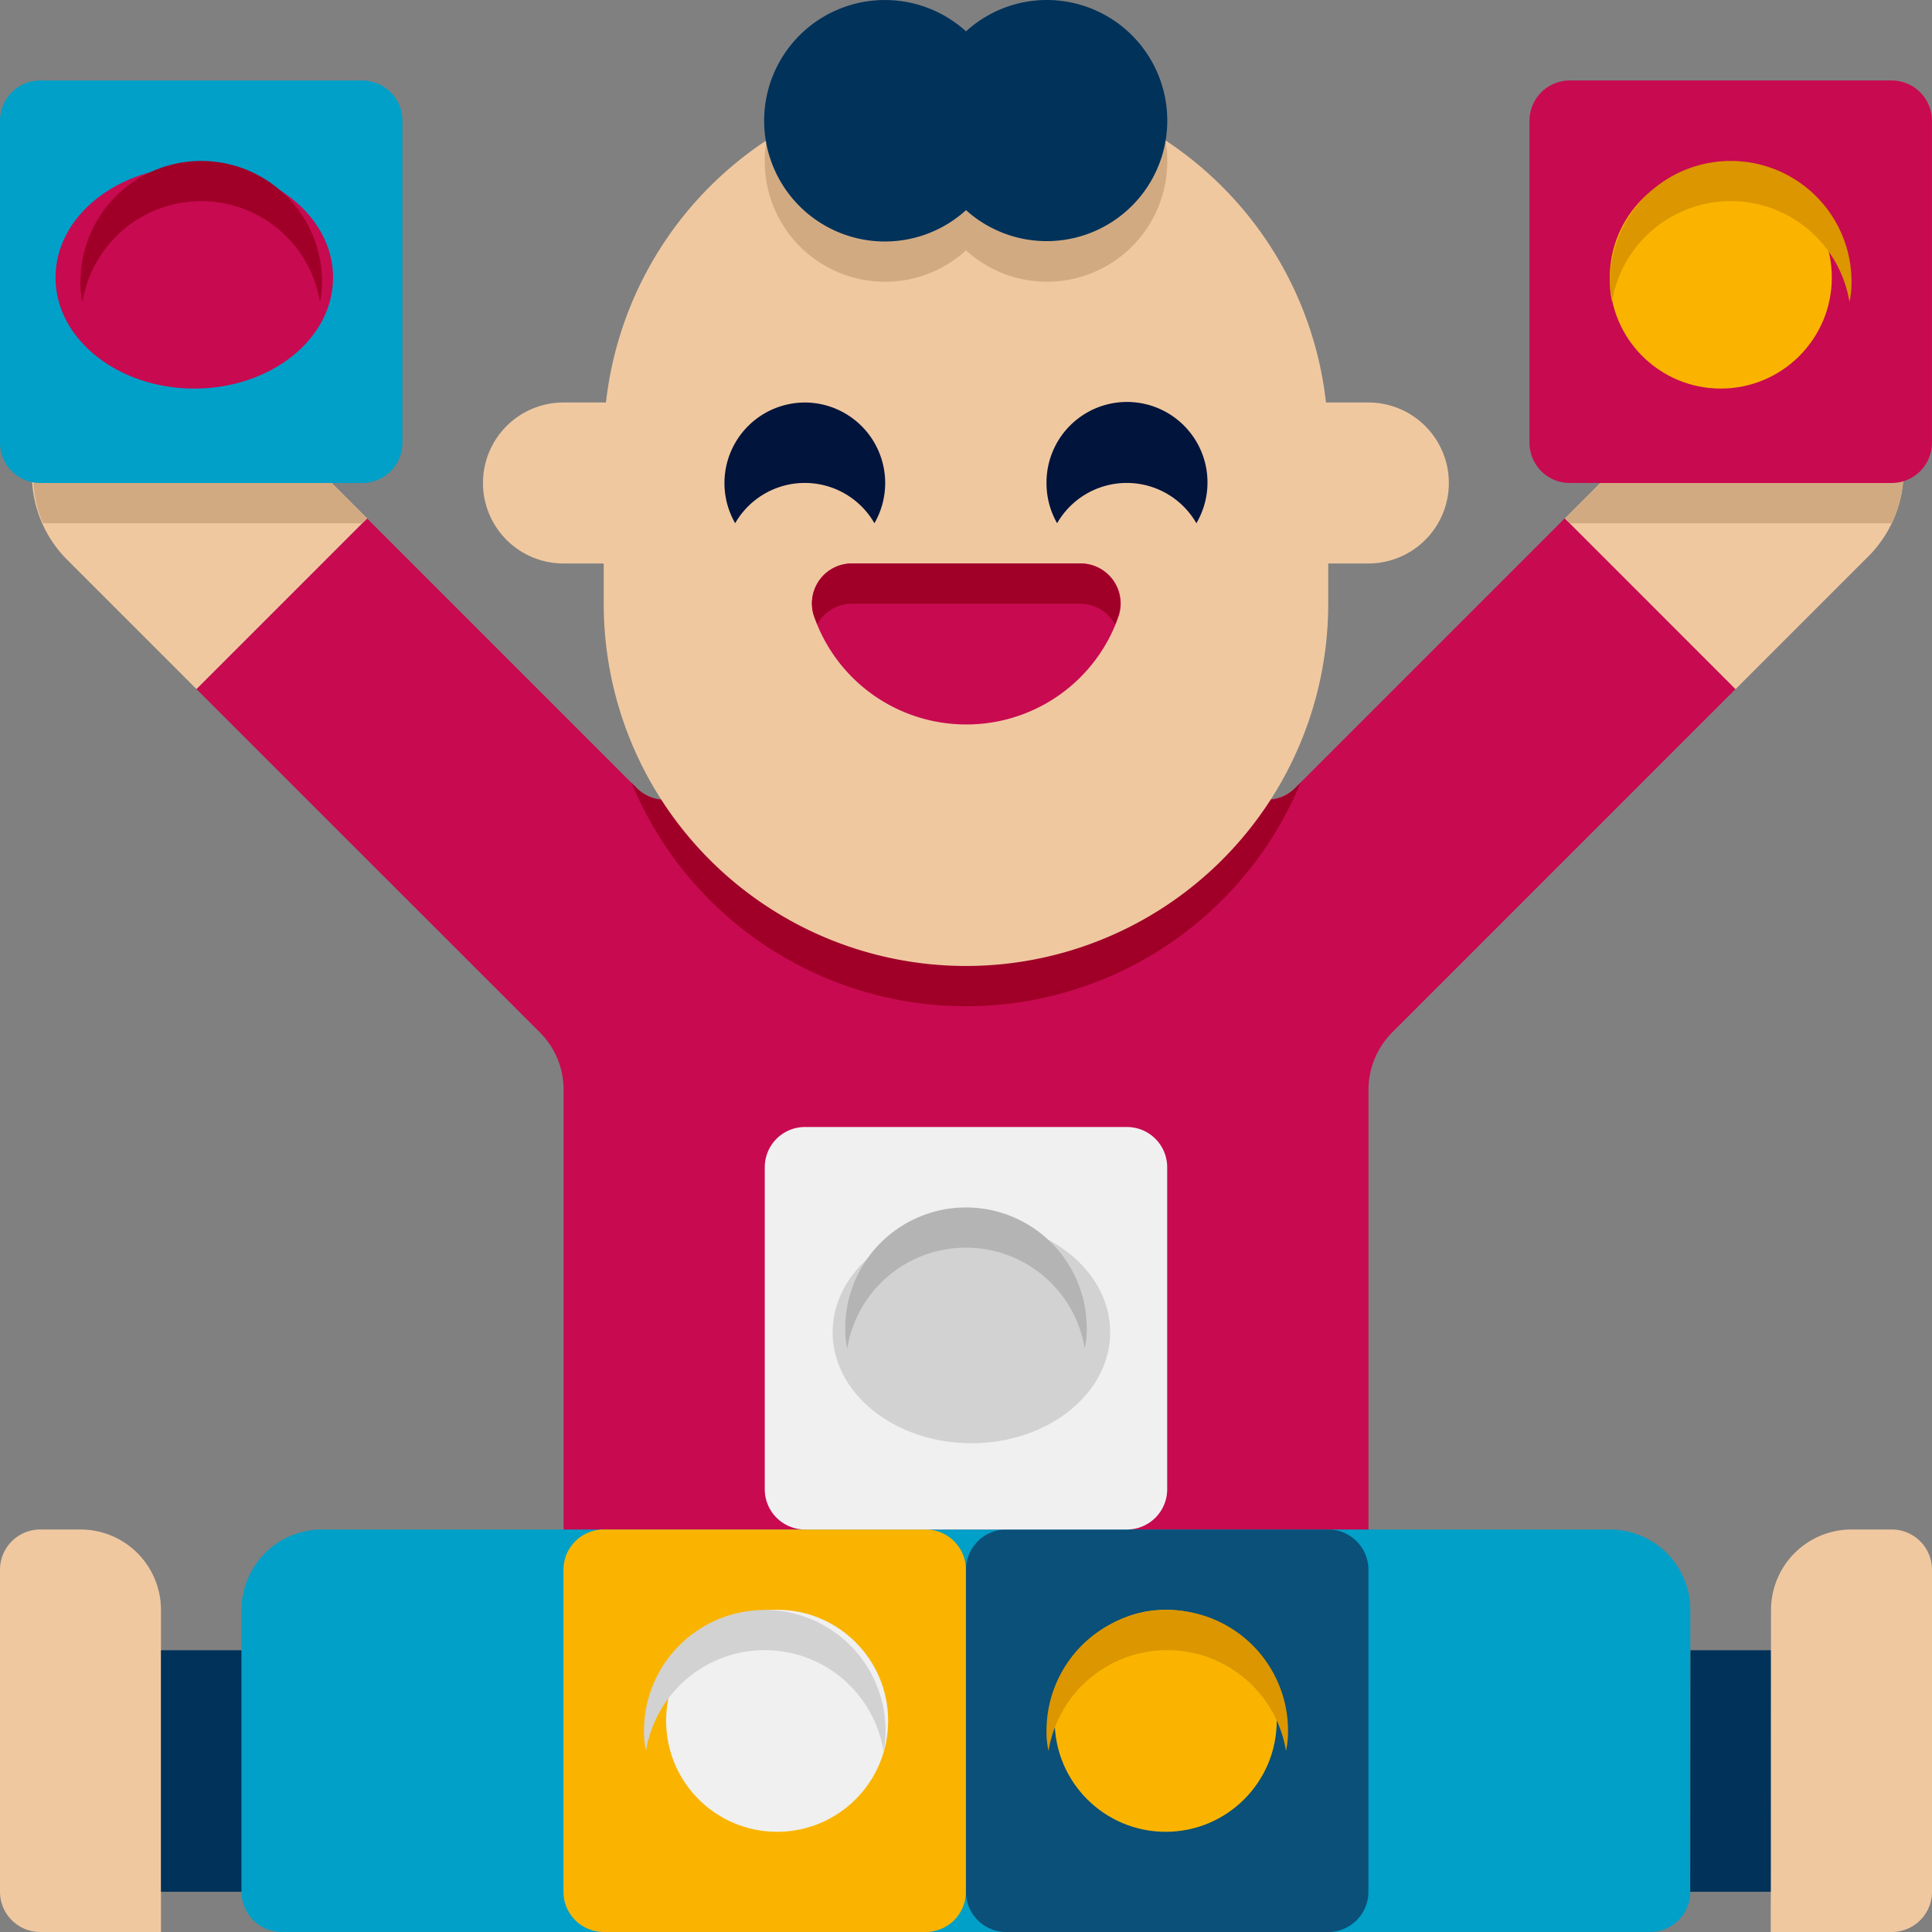
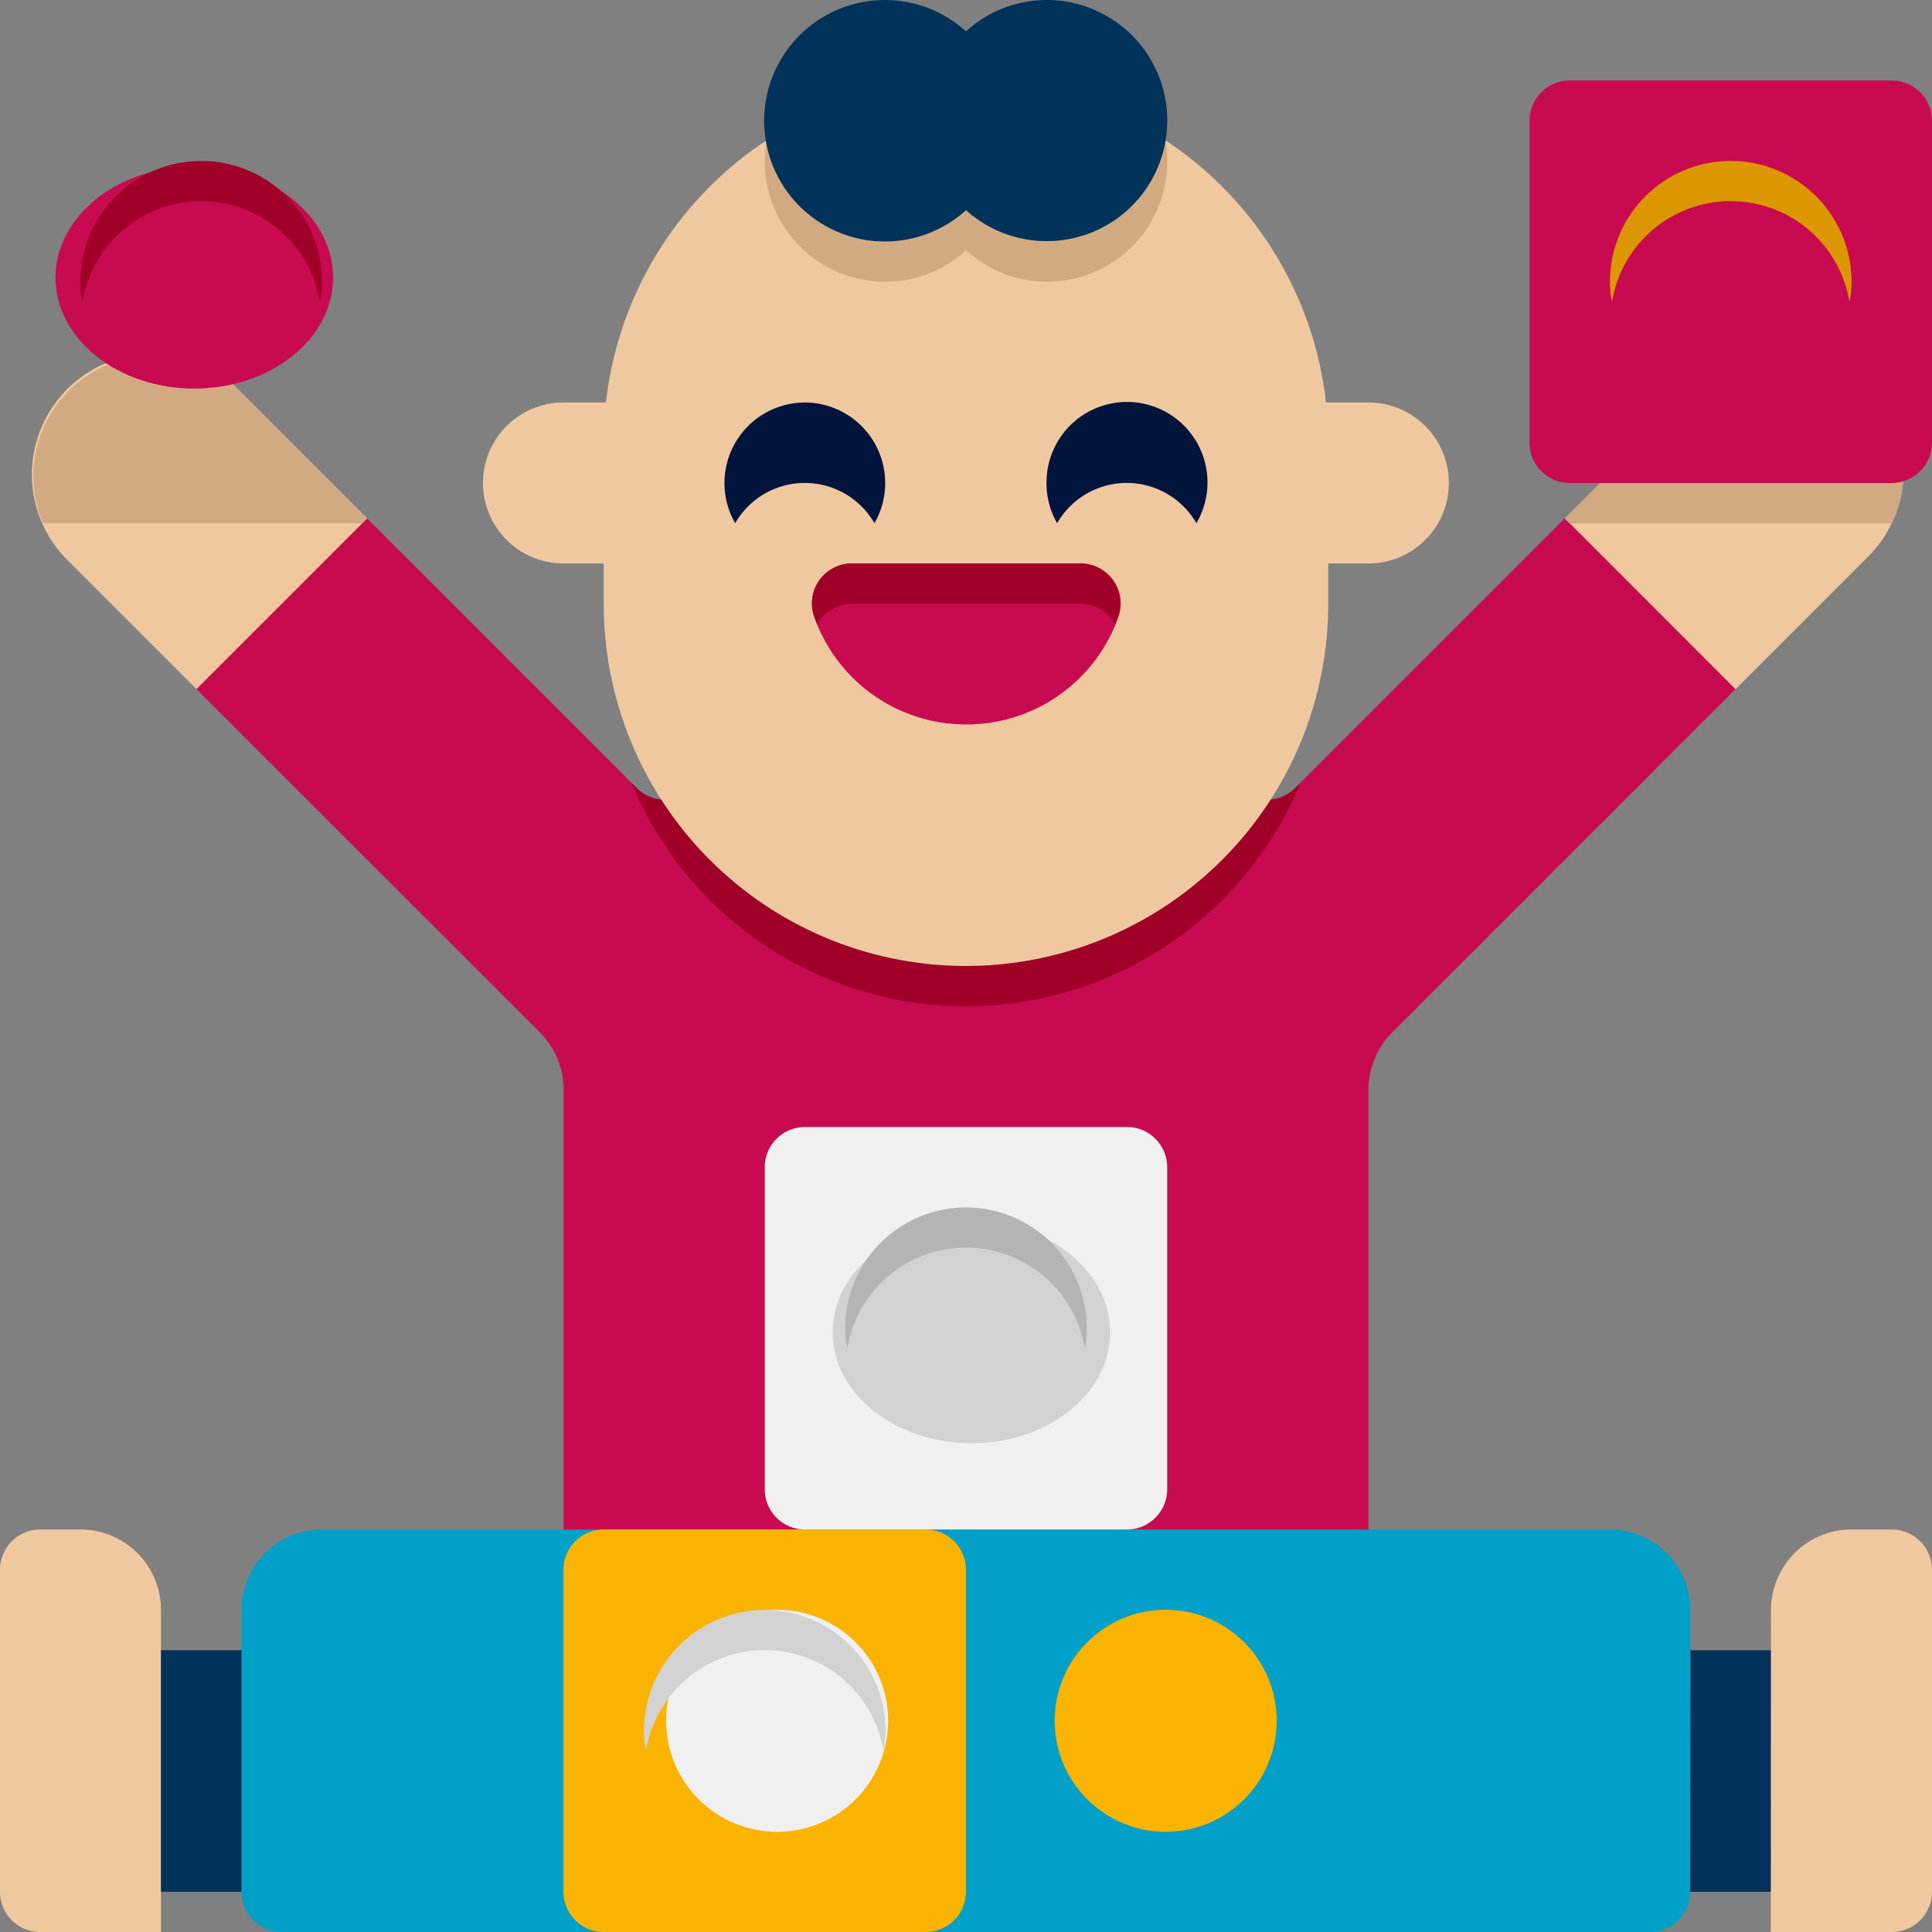
<svg xmlns="http://www.w3.org/2000/svg" width="34.805" height="34.805" viewBox="0 0 34.805 34.805">
  <rect x="0" y="0" width="34.805" height="34.805" fill="#808080" stroke="none" />
  <g id="Group_1529" data-name="Group 1529" transform="translate(-8 -8)">
    <path id="Path_12008" data-name="Path 12008" d="M40.608,23.954l-6.185,6.185a1.473,1.473,0,0,0-.428,1.03V41.995h-14.5V31.169a1.455,1.455,0,0,0-.428-1.03L12.88,23.954l3.074-3.074,4.858,4.858a.718.718,0,0,0,.943.065,5.729,5.729,0,0,1,3.538-1.211h2.9A5.872,5.872,0,0,1,31.74,25.8a.709.709,0,0,0,.935-.065l4.858-4.858Z" transform="translate(-1.342 -3.541)" fill="#c80a50" />
    <path id="Path_12009" data-name="Path 12009" d="M35.741,27.051a6.523,6.523,0,0,1-12.051,0l.094.094a.718.718,0,0,0,.943.065A5.729,5.729,0,0,1,28.265,26h2.9a5.872,5.872,0,0,1,3.546,1.211.709.709,0,0,0,.935-.065Z" transform="translate(-4.313 -4.948)" fill="#a00028" />
    <path id="Path_12010" data-name="Path 12010" d="M52.34,20.426l-2.386,2.386L46.88,19.737l2.328-2.328a2.219,2.219,0,0,1,2.8-.334,2.173,2.173,0,0,1,.334,3.35Z" transform="translate(-10.688 -2.397)" fill="#f0c8a0" />
    <path id="Path_12011" data-name="Path 12011" d="M52.768,19.824h-5.8l-.087-.087,2.328-2.328a2.219,2.219,0,0,1,2.8-.334,2.175,2.175,0,0,1,.761,2.748Z" transform="translate(-10.688 -2.397)" fill="#d2aa82" />
    <path id="Path_12012" data-name="Path 12012" d="M14.841,19.767l-3.074,3.074-2.3-2.3a2.174,2.174,0,1,1,3.074-3.074Z" transform="translate(-0.228 -2.428)" fill="#f0c8a0" />
    <path id="Path_12013" data-name="Path 12013" d="M14.841,19.767l-.087.087H9a2.174,2.174,0,0,1,3.538-2.386Z" transform="translate(-0.228 -2.428)" fill="#d2aa82" />
    <path id="Path_12014" data-name="Path 12014" d="M29.526,25.952A6.526,6.526,0,0,1,23,19.426v-2.9a6.526,6.526,0,1,1,13.052,0v2.9A6.526,6.526,0,0,1,29.526,25.952Z" transform="translate(-4.124 -0.55)" fill="#f0c8a0" />
    <path id="Path_12015" data-name="Path 12015" d="M27.448,18A1.451,1.451,0,0,1,28.7,20.175a1.447,1.447,0,0,0-2.509,0A1.452,1.452,0,0,1,27.448,18ZM31.8,19.45a1.45,1.45,0,1,1,2.7.725,1.447,1.447,0,0,0-2.509,0A1.446,1.446,0,0,1,31.8,19.45Z" transform="translate(-4.947 -2.749)" fill="#00143c" />
    <path id="Path_12016" data-name="Path 12016" d="M30.945,24.9A2.9,2.9,0,0,1,28.2,22.932a.721.721,0,0,1,.7-.932h4.1a.721.721,0,0,1,.7.932A2.9,2.9,0,0,1,30.945,24.9Z" transform="translate(-5.542 -3.849)" fill="#c80a50" />
    <path id="Path_12017" data-name="Path 12017" d="M33.693,22.928c-.022.058-.044.116-.065.167a.714.714,0,0,0-.631-.37h-4.1a.714.714,0,0,0-.631.37c-.022-.051-.044-.109-.065-.167a.719.719,0,0,1,.7-.928H33A.719.719,0,0,1,33.693,22.928Z" transform="translate(-5.542 -3.849)" fill="#a00028" />
    <path id="Path_12018" data-name="Path 12018" d="M34.251,11.45a2.166,2.166,0,0,1-3.625,1.61A2.166,2.166,0,0,1,27,11.45a2.045,2.045,0,0,1,.065-.515,7.242,7.242,0,0,1,7.12,0A2.045,2.045,0,0,1,34.251,11.45Z" transform="translate(-5.223 -0.55)" fill="#d2aa82" />
    <path id="Path_12019" data-name="Path 12019" d="M32.076,8a2.159,2.159,0,0,0-1.45.565,2.175,2.175,0,1,0,0,3.221A2.172,2.172,0,1,0,32.076,8Z" transform="translate(-5.223)" fill="#00325a" />
    <path id="Path_12020" data-name="Path 12020" d="M22.9,20.9H21.45a1.45,1.45,0,0,1,0-2.9H22.9ZM34.5,18h1.45a1.45,1.45,0,0,1,0,2.9H34.5Z" transform="translate(-3.299 -2.749)" fill="#f0c8a0" />
    <path id="Path_12021" data-name="Path 12021" d="M40.1,47.45v5.076a.725.725,0,0,1-.725.725H14.725A.725.725,0,0,1,14,52.526V47.45A1.45,1.45,0,0,1,15.45,46h23.2A1.45,1.45,0,0,1,40.1,47.45Z" transform="translate(-1.649 -10.446)" fill="#00a0c8" />
    <path id="Path_12022" data-name="Path 12022" d="M10.9,53.251H8.725A.725.725,0,0,1,8,52.526v-5.8A.725.725,0,0,1,8.725,46H9.45a1.45,1.45,0,0,1,1.45,1.45Zm29,0H42.08a.725.725,0,0,0,.725-.725v-5.8A.725.725,0,0,0,42.08,46h-.725a1.45,1.45,0,0,0-1.45,1.45Z" transform="translate(0 -10.446)" fill="#f0c8a0" />
    <path id="Path_12023" data-name="Path 12023" d="M12,49h1.45v4.351H12Zm27.554,0H41v4.351h-1.45Z" transform="translate(-1.1 -11.271)" fill="#00325a" />
    <path id="Path_12024" data-name="Path 12024" d="M28.526,53.251h-5.8A.725.725,0,0,1,22,52.526v-5.8A.725.725,0,0,1,22.725,46h5.8a.725.725,0,0,1,.725.725v5.8A.725.725,0,0,1,28.526,53.251Z" transform="translate(-3.849 -10.446)" fill="#fab400" />
    <circle id="Ellipse_121" data-name="Ellipse 121" cx="2" cy="2" r="2" transform="translate(20 37)" fill="#f0f0f0" />
    <path id="Path_12025" data-name="Path 12025" d="M28.35,50.175a1.5,1.5,0,0,1-.036.363,2.168,2.168,0,0,0-4.278,0A1.5,1.5,0,0,1,24,50.175a2.175,2.175,0,0,1,4.351,0Z" transform="translate(-4.398 -10.996)" fill="#d2d2d2" />
-     <path id="Path_12026" data-name="Path 12026" d="M38.526,53.251h-5.8A.725.725,0,0,1,32,52.526v-5.8A.725.725,0,0,1,32.725,46h5.8a.725.725,0,0,1,.725.725v5.8A.725.725,0,0,1,38.526,53.251Z" transform="translate(-6.598 -10.446)" fill="#0a5078" />
    <circle id="Ellipse_122" data-name="Ellipse 122" cx="2" cy="2" r="2" transform="translate(27 37)" fill="#fab400" />
-     <path id="Path_12027" data-name="Path 12027" d="M38.35,50.175a1.5,1.5,0,0,1-.036.363,2.168,2.168,0,0,0-4.278,0A1.5,1.5,0,0,1,34,50.175a2.175,2.175,0,0,1,4.351,0Z" transform="translate(-7.147 -10.996)" fill="#dc9600" />
    <path id="Path_12028" data-name="Path 12028" d="M33.526,43.251h-5.8A.725.725,0,0,1,27,42.526v-5.8A.725.725,0,0,1,27.725,36h5.8a.725.725,0,0,1,.725.725v5.8A.725.725,0,0,1,33.526,43.251Z" transform="translate(-5.223 -7.697)" fill="#f0f0f0" />
    <ellipse id="Ellipse_123" data-name="Ellipse 123" cx="2.5" cy="2" rx="2.5" ry="2" transform="translate(23 30)" fill="#d2d2d2" />
    <path id="Path_12029" data-name="Path 12029" d="M33.35,40.175a1.5,1.5,0,0,1-.036.363,2.168,2.168,0,0,0-4.278,0A1.5,1.5,0,0,1,29,40.175a2.175,2.175,0,1,1,4.351,0Z" transform="translate(-5.773 -8.247)" fill="#b4b4b4" />
    <path id="Path_12030" data-name="Path 12030" d="M52.526,17.251h-5.8A.725.725,0,0,1,46,16.526v-5.8A.725.725,0,0,1,46.725,10h5.8a.725.725,0,0,1,.725.725v5.8A.725.725,0,0,1,52.526,17.251Z" transform="translate(-10.446 -0.55)" fill="#c80a50" />
-     <circle id="Ellipse_124" data-name="Ellipse 124" cx="2" cy="2" r="2" transform="translate(37 11)" fill="#fab400" />
    <path id="Path_12031" data-name="Path 12031" d="M52.35,14.175a1.5,1.5,0,0,1-.036.363,2.168,2.168,0,0,0-4.278,0A1.5,1.5,0,0,1,48,14.175a2.175,2.175,0,0,1,4.351,0Z" transform="translate(-10.996 -1.1)" fill="#dc9600" />
-     <path id="Path_12032" data-name="Path 12032" d="M14.526,17.251h-5.8A.725.725,0,0,1,8,16.526v-5.8A.725.725,0,0,1,8.725,10h5.8a.725.725,0,0,1,.725.725v5.8A.725.725,0,0,1,14.526,17.251Z" transform="translate(0 -0.55)" fill="#00a0c8" />
    <ellipse id="Ellipse_125" data-name="Ellipse 125" cx="2.5" cy="2" rx="2.5" ry="2" transform="translate(9 11)" fill="#c80a50" />
    <path id="Path_12033" data-name="Path 12033" d="M14.35,14.175a1.5,1.5,0,0,1-.036.363,2.168,2.168,0,0,0-4.278,0A1.5,1.5,0,0,1,10,14.175a2.175,2.175,0,0,1,4.351,0Z" transform="translate(-0.55 -1.1)" fill="#a00028" />
  </g>
</svg>